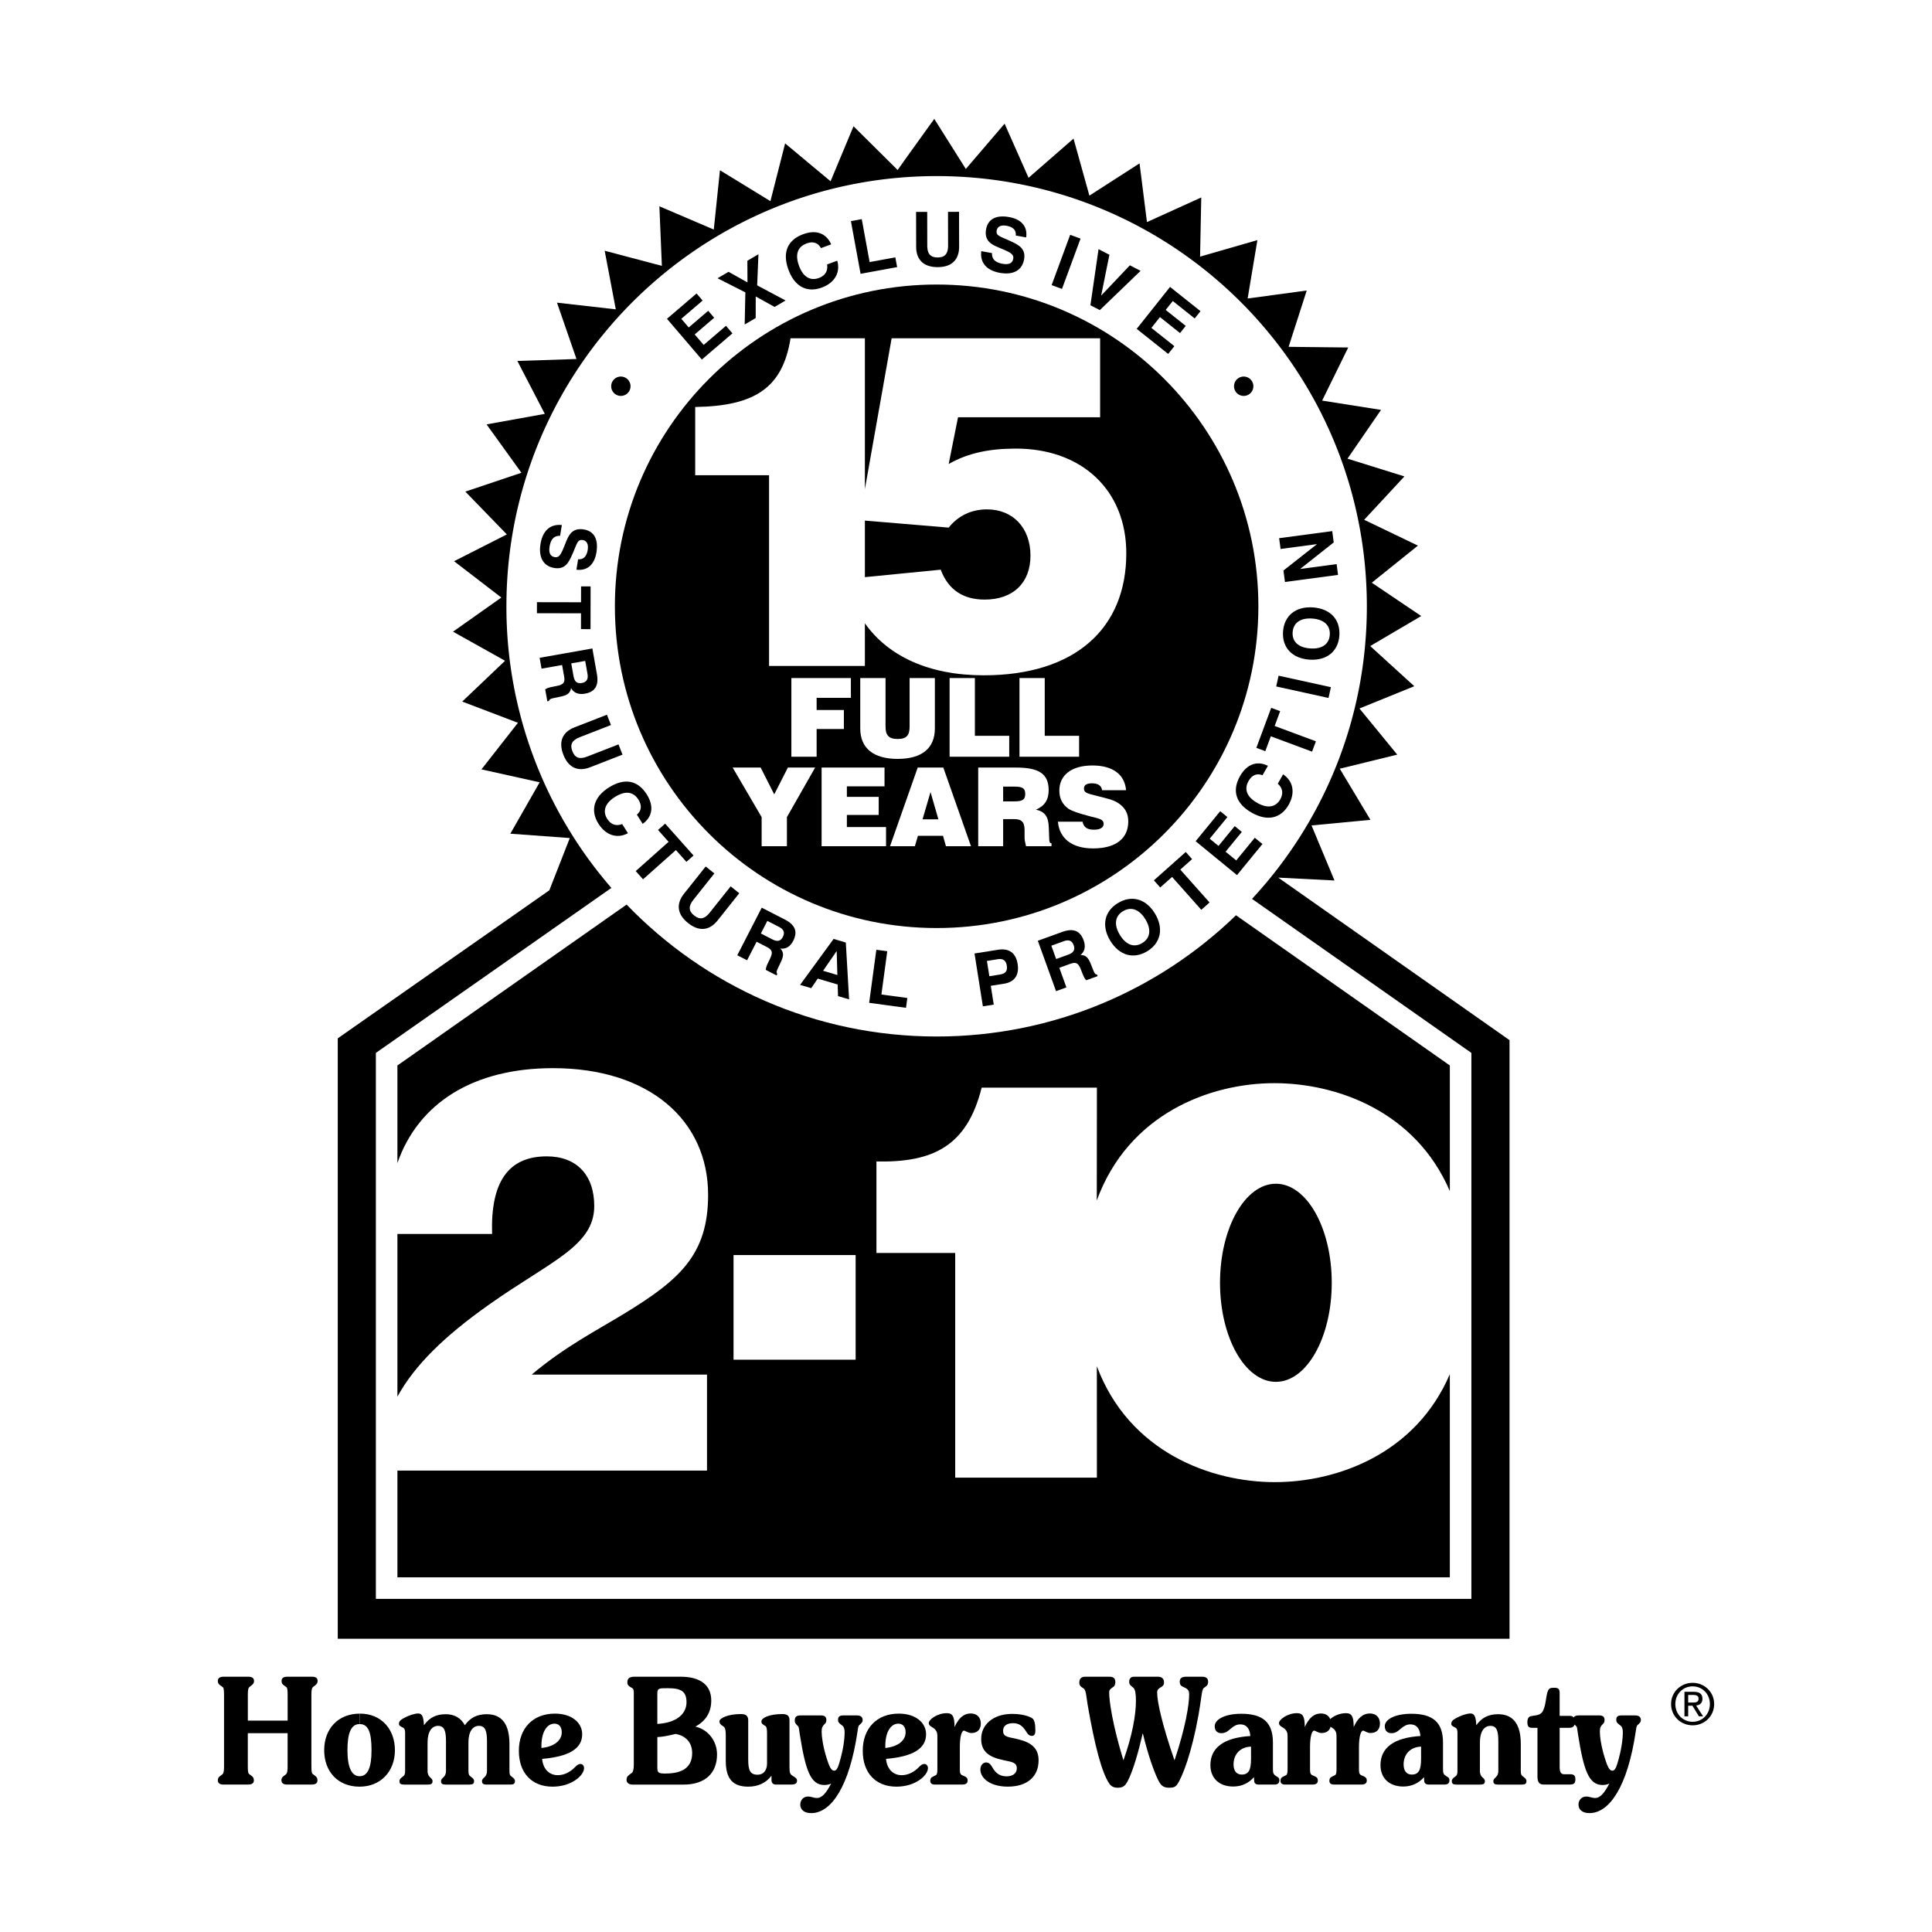
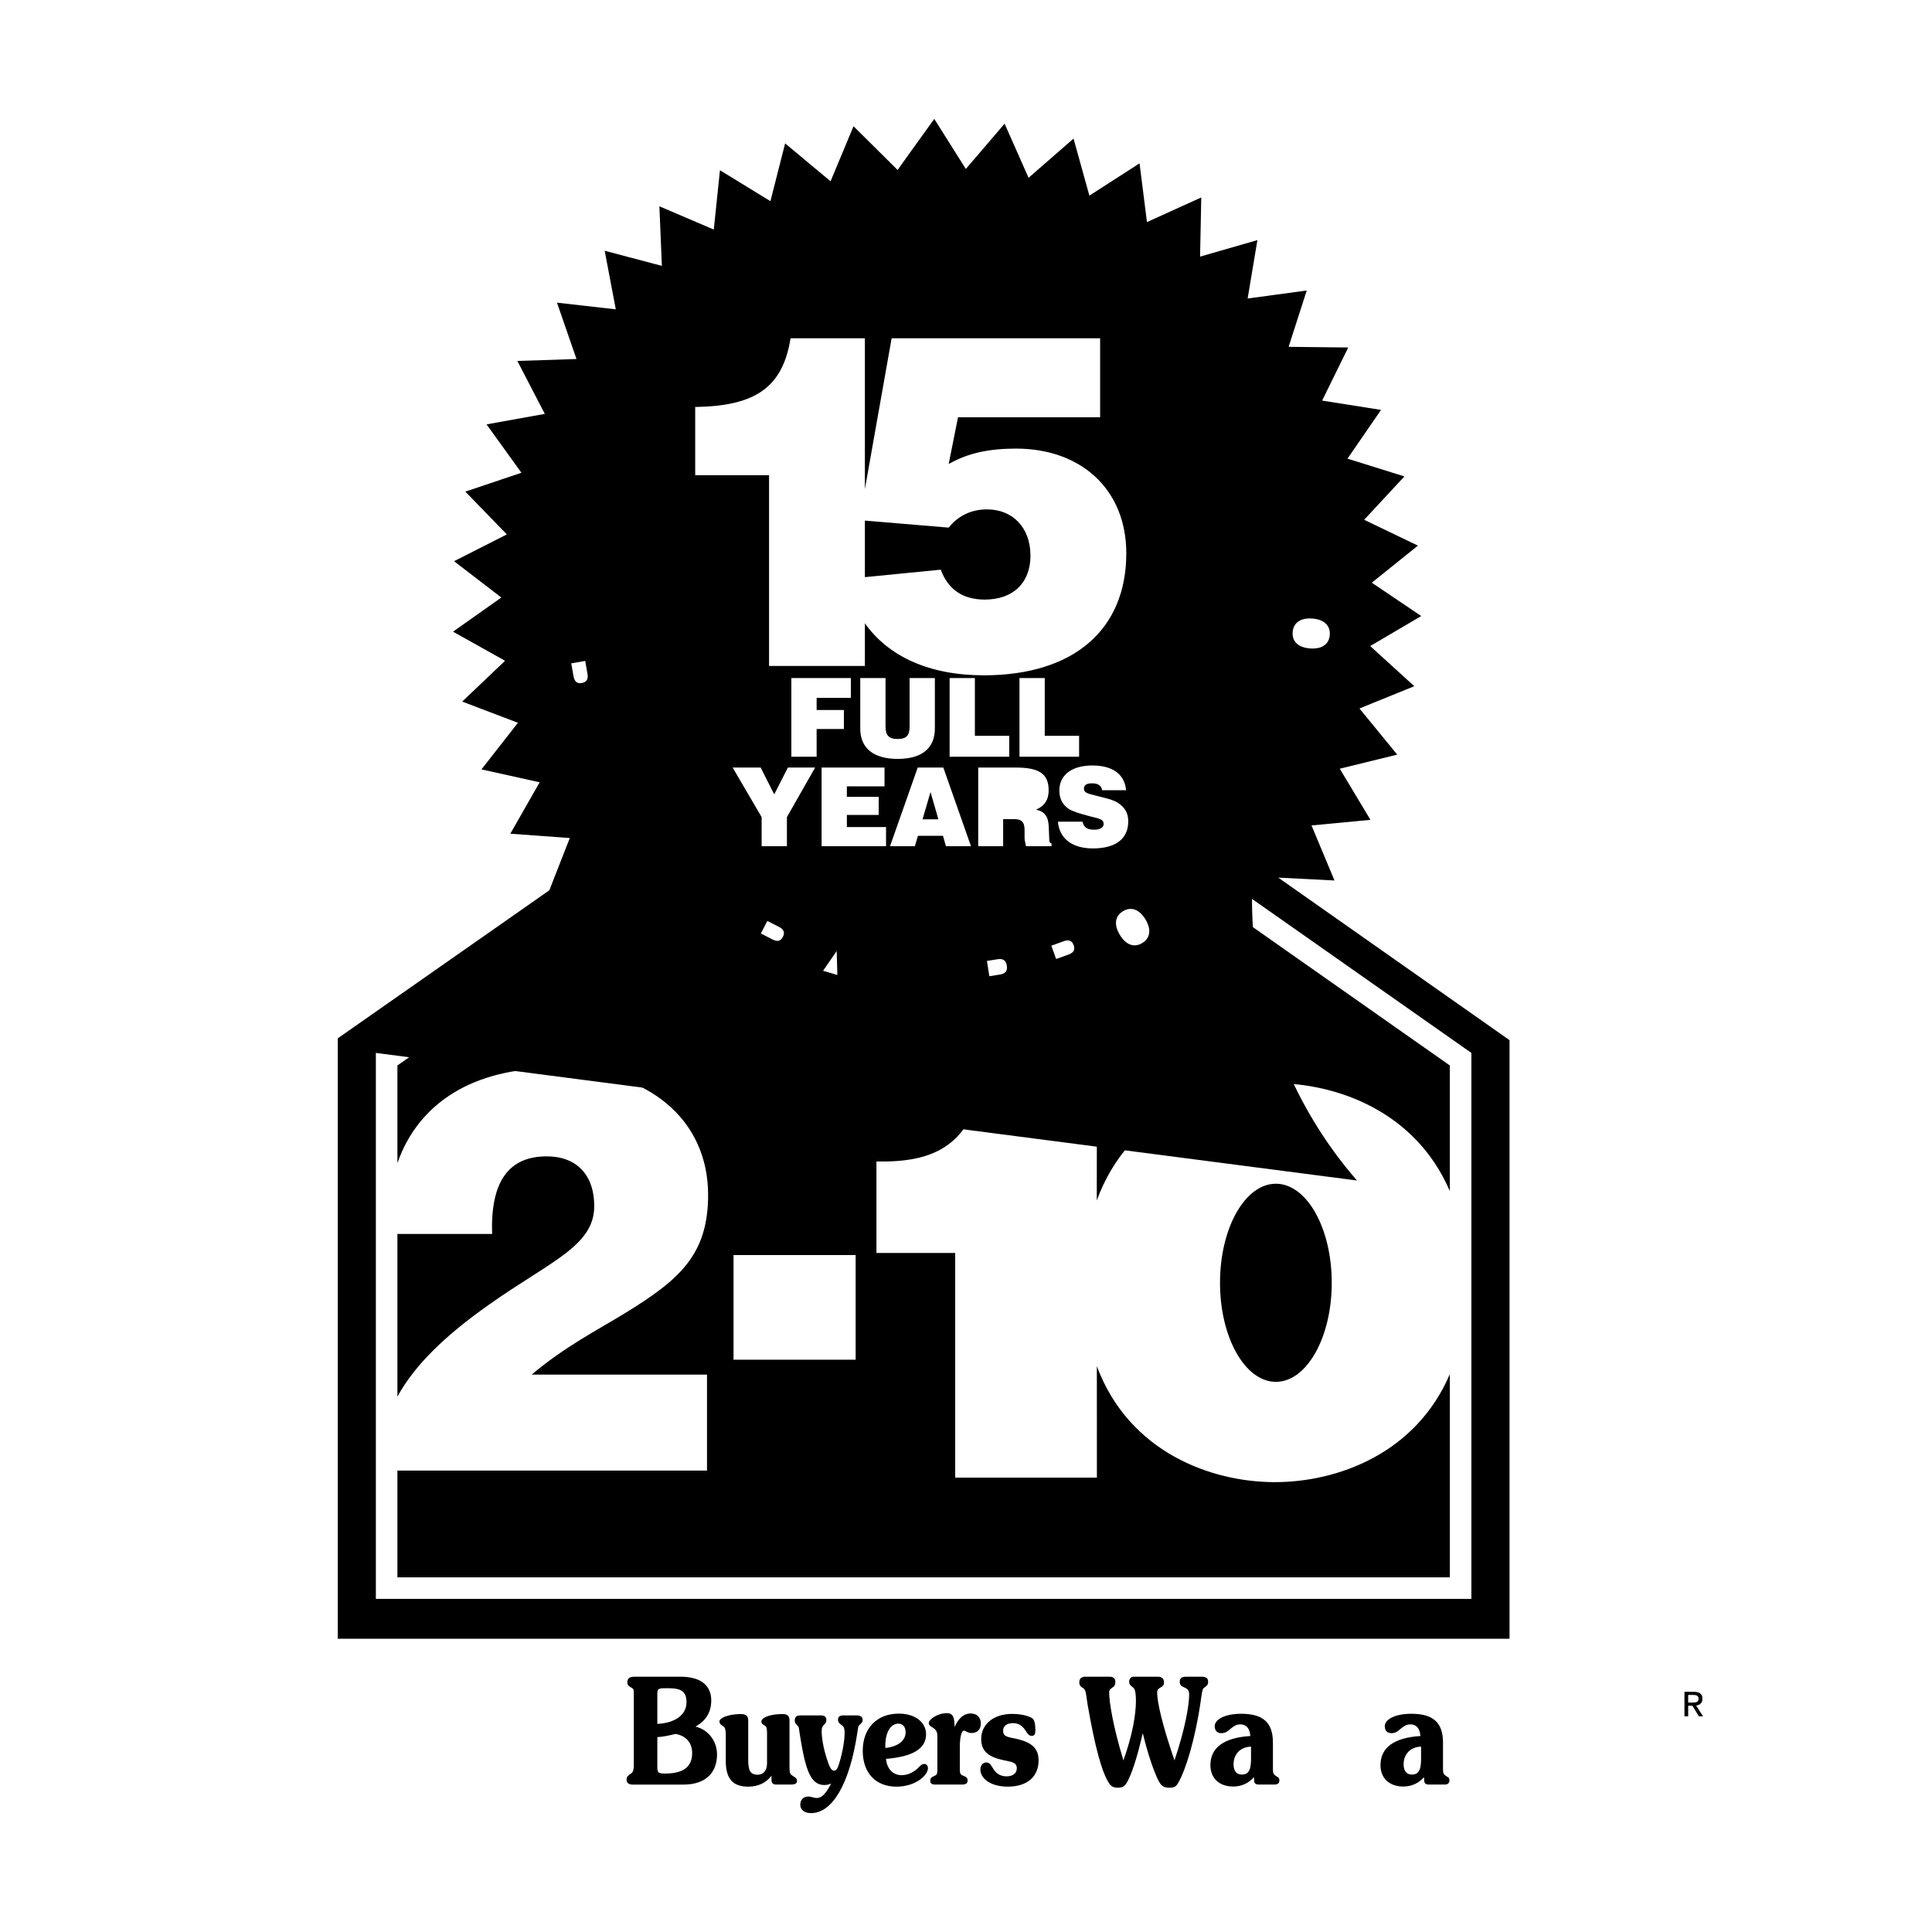
<svg xmlns="http://www.w3.org/2000/svg" width="2500" height="2500" viewBox="0 0 192.756 192.756">
  <g fill-rule="evenodd" clip-rule="evenodd">
    <path fill="#fff" d="M0 0h192.756v192.756H0V0z" />
    <path d="M127.531 87.56l5.611.286-2.291-5.492 5.879-.559-3.061-5.101 5.734-1.405-3.77-4.603 5.471-2.223-4.398-4.007 5.09-2.994-4.932-3.326 4.602-3.699-5.363-2.577 4.016-4.328-5.68-1.771 3.348-4.866-5.877-.928 2.604-5.298-5.949-.066 1.809-5.62-5.896.799.973-5.826-5.719 1.646.119-5.903-5.418 2.458-.74-5.859-5.004 3.219-1.582-5.689-4.486 3.91-2.391-5.399-3.869 4.518-3.148-4.995s-3.681 5.103-3.653 5.1l-4.404-4.366-2.29 5.49-4.533-3.78-1.467 5.764-5.035-3.084-.616 5.917-5.427-2.321.248 5.944-5.706-1.509 1.108 5.845-5.867-.666 1.945 5.622-5.899.194 2.739 5.28-5.811 1.048 3.478 4.827-5.596 1.88 4.141 4.271-5.266 2.672 4.716 3.625-4.82 3.407 5.193 2.903-4.275 4.07 5.559 2.118-3.639 4.648 5.807 1.289-2.926 5.127 5.932.434-2.041 5.213-21.109 14.77v59.902h116.907v-59.721L127.531 87.56z" />
-     <path d="M124.914 89.682c7.109-7.66 11.457-17.919 11.457-29.193 0-23.703-19.219-42.921-42.922-42.921-23.705 0-42.924 19.218-42.924 42.921a42.76 42.76 0 0 0 10.474 28.098L37.5 105.049v54.471h109.3v-54.471l-21.886-15.367z" fill="#fff" />
+     <path d="M124.914 89.682a42.76 42.76 0 0 0 10.474 28.098L37.5 105.049v54.471h109.3v-54.471l-21.886-15.367z" fill="#fff" />
    <path d="M48.763 130.182c6.126-4.344 10.525-5.846 10.525-9.855 0-3.119-1.782-4.957-4.733-4.957-3.843 0-5.625 2.561-5.458 7.74H39.65v16.234c1.712-3.141 4.744-6.078 9.113-9.162z" />
    <path d="M127.201 147.873c-6.402 0-14.557-2.998-17.768-11.561l.004 11.113H95.3v-22.418h-7.857v-9.125c5.646.111 9.033-1.516 10.497-7.367h11.498l-.012 11.256c3.17-8.672 11.324-11.703 17.711-11.703 6.25 0 14.107 2.814 17.514 10.773v-12.539l-21.336-14.986c-7.727 7.488-18.258 12.096-29.866 12.096-12.15 0-23.121-5.049-30.931-13.163L39.65 106.303v9.736c2.095-6.014 7.603-9.469 15.517-9.469 9.579 0 15.482 5.18 15.482 12.641 0 5.959-2.84 8.465-8.297 11.807-2.729 1.67-6.015 3.342-9.301 6.125h17.487v9.58H39.65v10.648h105v-20.27c-3.404 7.958-11.25 10.772-17.449 10.772z" />
    <path d="M127.295 137.867c3.078 0 5.574-4.426 5.574-9.883 0-5.459-2.496-9.883-5.574-9.883s-5.574 4.424-5.574 9.883c0 5.457 2.496 9.883 5.574 9.883z" />
    <path fill="#fff" d="M85.367 135.658v-10.441H73.185v10.441h12.182z" />
    <path d="M144.305 177.213c-.297-.193-.336-.297-.336-.746v-2.607c0-1.982-.967-2.877-3.152-2.877-1.678 0-2.656.582-2.656 1.238 0 .447.242.699.67.699.471 0 .697-.268.939-.461.309-.254.564-.418.953-.418.59 0 .938.402.992 1.162-2.643.164-3.984 1.164-3.984 2.906 0 1.283.859 2.133 2.281 2.133.83 0 1.555-.344 2.064-.939l.014.342c.014.283.162.402.469.402h1.57c.322 0 .482-.148.482-.432 0-.254-.146-.299-.306-.402z" />
    <path d="M140.855 177.049c-.51 0-.816-.357-.816-1.014 0-1.014.67-1.744 1.742-1.773v1.207c0 1.058-.201 1.58-.926 1.58z" fill="#fff" />
    <path d="M92.233 175.99c-.308 0-.469.254-.737.492-.483.418-1.006.627-1.543.627-.845 0-1.462-.611-1.556-1.625 2.669-.225 3.997-1.014 3.997-2.459 0-1.148-1.033-2.057-2.723-2.057-2.2 0-3.595 1.475-3.595 3.711 0 2.205 1.288 3.576 3.367 3.576 1.905 0 3.139-1.133 3.139-1.848 0-.237-.161-.417-.349-.417z" />
    <path d="M89.631 171.967c.442 0 .724.328.724.863 0 .791-.711 1.432-2.025 1.566-.054-1.535.523-2.429 1.301-2.429z" fill="#fff" />
-     <path d="M31.245 168.299c.242-.193.442-.281.442-.596 0-.283-.188-.418-.563-.418h-2.441c-.402 0-.59.135-.59.418 0 .359.215.418.483.627.107.09.121.357.121.863v2.475h-3.971v-2.594c0-.402.027-.654.175-.775.241-.193.442-.281.442-.596 0-.283-.201-.418-.577-.418h-2.428c-.402 0-.604.135-.604.418 0 .359.229.418.496.627.107.09.121.357.121.863v7.051c0 .402-.027.672-.174.789-.242.195-.443.27-.443.582 0 .283.188.432.563.432h2.441c.402 0 .59-.133.59-.416 0-.357-.214-.434-.483-.643-.107-.088-.121-.342-.121-.848v-3.221h3.971v3.324c0 .402-.027.672-.174.789-.242.195-.442.27-.442.582 0 .283.188.432.563.432h2.441c.403 0 .59-.133.59-.416 0-.357-.215-.434-.483-.643-.107-.088-.121-.342-.121-.848v-7.066c.001-.401.028-.653.176-.774zM35.919 170.969l-.027 1.043c.859 0 1.175.834 1.175 2.607 0 1.744-.375 2.594-1.194 2.594-.778 0-1.208-.865-1.208-2.594 0-1.744.375-2.607 1.208-2.607l.027-1.043c-2.16 0-3.555 1.504-3.555 3.65s1.382 3.637 3.528 3.637c2.106 0 3.528-1.52 3.528-3.637 0-2.086-1.349-3.65-3.482-3.65zM51.07 177.273c-.202-.15-.242-.24-.242-.598v-2.668c0-1.982-.751-2.98-2.267-2.98-.953 0-1.65.344-2.187 1.102-.375-.713-1.02-1.102-1.905-1.102-.952 0-1.637.344-2.173 1.102-.04-.818-.161-1.176-.577-1.176-.282 0-.939.164-1.583.551-.228.135-.335.283-.335.477 0 .225.214.27.442.404.134.088.175.252.175.521v3.77c0 .357-.054.447-.255.598-.174.133-.309.223-.309.432 0 .268.148.342.47.342h2.361c.322 0 .469-.074.469-.342 0-.373-.496-.312-.496-1.029v-2.832c0-1.072.416-1.654 1.046-1.654s.792.508.792 1.535v2.951c0 .701-.496.656-.496 1.029 0 .268.147.342.469.342h2.361c.321 0 .469-.074.469-.342 0-.209-.134-.299-.309-.432-.201-.15-.254-.24-.254-.598v-2.832c0-1.072.416-1.654 1.046-1.654.63 0 .805.508.805 1.535v2.951c0 .701-.497.656-.497 1.029 0 .268.148.342.47.342h2.347c.322 0 .47-.074.47-.342.001-.209-.133-.299-.307-.432zM57.924 175.99c-.309 0-.47.254-.737.492-.483.418-1.007.627-1.543.627-.846 0-1.462-.611-1.557-1.625 2.67-.225 3.998-1.014 3.998-2.459 0-1.148-1.033-2.057-2.723-2.057-2.2 0-3.595 1.475-3.595 3.711 0 2.205 1.288 3.576 3.367 3.576 1.905 0 3.139-1.133 3.139-1.848 0-.237-.161-.417-.349-.417z" />
    <path d="M55.322 171.967c.443 0 .725.328.725.863 0 .791-.711 1.432-2.026 1.566-.054-1.535.522-2.429 1.301-2.429z" fill="#fff" />
    <path d="M69.379 172.264c1.059-.58 1.583-1.445 1.583-2.607 0-1.506-1.046-2.371-3.059-2.371h-4.561c-.523 0-.751.15-.751.568 0 .357.255.416.523.596.094.059.121.223.121.477v7.184c0 .418-.081.686-.201.775-.309.225-.523.328-.523.686 0 .283.215.477.59.477h5.098c2.187 0 3.34-1.176 3.34-3.01 0-1.328-.886-2.492-2.16-2.775z" />
    <path d="M65.583 168.926c0-.521.228-.492 1.086-.492 1.274 0 1.824.312 1.824 1.4 0 1.209-1.06 2.059-2.911 2.162v-3.07h.001zM66.388 176.945c-.671 0-.805-.061-.805-.611v-3.025c.483-.016 1.086-.135 1.824-.314 1.06.195 1.65.895 1.65 1.908 0 1.37-.886 2.042-2.669 2.042z" fill="#fff" />
    <path d="M79.117 177.197c-.268-.164-.349-.252-.349-.879v-4.68c0-.447-.214-.627-.711-.627-1.248 0-2.092.359-2.092.746 0 .238.188.312.416.463.094.059.147.297.147.686v3.025c0 .715-.362 1.133-.939 1.133-.764 0-.939-.463-.939-1.521v-3.904c0-.447-.229-.627-.724-.627-1.288 0-2.146.404-2.146.732 0 .355.389.445.496.596.094.133.135.387.135.773v2.564c0 1.744.657 2.578 2.24 2.578.979 0 1.771-.371 2.321-1.088v.418c0 .299.147.461.456.461h1.475c.43 0 .618-.104.618-.387-.001-.208-.149-.311-.404-.462zM85.462 171.146h-1.301c-.389 0-.55.119-.55.432 0 .314.188.389.457.611.106.074.201.312.201.611 0 .746-.147 1.834-.537 3.115-.147.492-.281.746-.509.746-.295 0-.483-.402-.751-1.252-.375-1.193-.496-2.178-.496-2.639 0-.432.094-.551.269-.73.107-.119.201-.164.201-.432 0-.344-.188-.463-.577-.463h-1.972c-.416 0-.604.135-.604.521 0 .283.188.402.349.582.08.09.08.373.161.834.563 3.518 1.06 5.008 2.442 5.008.241 0 .469-.045.684-.148-.51.953-.899 1.445-1.449 1.445-.268 0-.55-.148-.858-.148-.47 0-.778.357-.778.805 0 .506.389.85 1.086.85 2.052 0 3.823-2.771 4.614-8.064.054-.357.067-.596.175-.701.174-.178.348-.268.348-.52-.001-.314-.202-.463-.605-.463zM96.849 170.953c-.685 0-1.208.447-1.61 1.355-.014-1.014-.162-1.385-.778-1.385-.952 0-1.797.641-1.797.982 0 .328.362.373.617.627.269.283.241.537.241.953v3.07c0 .314-.04.492-.147.553-.295.164-.563.178-.563.566 0 .238.147.371.442.371h2.764c.349 0 .522-.133.522-.402 0-.328-.201-.371-.563-.535-.161-.076-.214-.238-.214-.523v-2.295c0-1.072.201-1.623.402-1.623.161 0 .389.238.751.238.604 0 .94-.359.94-.955-.001-.61-.391-.997-1.007-.997zM101.609 173.531c-.939-.238-1.529-.18-1.529-.85 0-.477.348-.76.992-.76.549 0 .885.223 1.221.701.201.297.309.566.656.566.256 0 .35-.18.35-.553 0-.641-.094-1.027-.281-1.178-.27-.207-1.006-.461-2.039-.461-1.904 0-3.086 1.088-3.086 2.488 0 1.252.738 1.818 2.24 2.131.857.18 1.314.225 1.314.82 0 .463-.375.791-1.02.791-.549 0-.979-.225-1.287-.686-.229-.344-.35-.701-.752-.701-.309 0-.576.283-.576.701 0 .879.992 1.713 2.736 1.713 1.971 0 3.072-1.027 3.072-2.623.001-1.144-.643-1.755-2.011-2.099zM119.904 167.285h-1.555c-.43 0-.645.15-.645.492 0 .479.281.463.617.656.229.135.322.299.322.627 0 1.027-.377 3.338-1.463 6.572-1.221-3.533-1.73-5.828-1.73-6.766 0-.27.107-.373.336-.508.229-.119.348-.238.348-.506 0-.373-.213-.568-.631-.568h-2.359c-.322 0-.484.195-.484.508 0 .328.189.387.416.596.188.164.256.596.256 1.297 0 1.402-.361 3.473-1.248 5.947-1.086-3.547-1.422-5.916-1.422-6.781 0-.299.16-.357.457-.582.08-.059.16-.238.16-.432 0-.402-.188-.553-.631-.553h-2.334c-.43 0-.631.18-.631.598 0 .432.377.477.51.656.176.236.189.76.322 1.549.725 4.174 1.422 6.797 2.174 7.885.201.283.469.389.832.389.604 0 .805-.238 1.139-.969.43-.955.887-2.445 1.355-4.473.551 2.266 1.127 3.83 1.516 4.637.309.625.551.805 1.141.805.375 0 .59-.061.777-.328.498-.701 1.436-3.07 2.133-6.961.283-1.58.309-2.475.498-2.639.24-.207.455-.254.455-.641 0-.356-.201-.507-.631-.507zM127.336 177.213c-.295-.193-.336-.297-.336-.746v-2.607c0-1.982-.965-2.877-3.152-2.877-1.676 0-2.656.582-2.656 1.238 0 .447.242.699.672.699.469 0 .697-.268.939-.461.307-.254.562-.418.951-.418.59 0 .939.402.992 1.162-2.643.164-3.984 1.164-3.984 2.906 0 1.283.859 2.133 2.281 2.133.832 0 1.557-.344 2.066-.939l.014.342c.014.283.16.402.469.402h1.57c.322 0 .482-.148.482-.432.001-.254-.148-.299-.308-.402z" />
    <path d="M123.889 177.049c-.51 0-.818-.357-.818-1.014 0-1.014.67-1.744 1.744-1.773v1.207c-.001 1.058-.202 1.58-.926 1.58z" fill="#fff" />
-     <path d="M136.67 170.953c-.686 0-1.207.447-1.609 1.355-.014-1.014-.162-1.385-.779-1.385-.65 0-1.25.299-1.566.598-.141-.355-.471-.568-.926-.568-.686 0-1.207.447-1.609 1.355-.014-1.014-.162-1.385-.779-1.385-.951 0-1.797.641-1.797.982 0 .328.361.373.617.627.268.283.24.537.24.953v3.07c0 .314-.039.492-.146.553-.295.164-.562.178-.562.566 0 .238.146.371.441.371h2.764c.35 0 .523-.133.523-.402 0-.328-.201-.371-.564-.535-.16-.076-.215-.238-.215-.523v-2.295c0-1.072.201-1.623.402-1.623.162 0 .391.238.752.238.48 0 .789-.23.895-.625.111.072.24.143.352.252.268.283.24.537.24.953v3.07c0 .314-.039.492-.146.553-.295.164-.564.178-.564.566 0 .238.148.371.443.371h2.764c.348 0 .523-.133.523-.402 0-.328-.201-.371-.564-.535-.16-.076-.215-.238-.215-.523v-2.295c0-1.072.201-1.623.402-1.623.162 0 .391.238.752.238.604 0 .939-.359.939-.955-.002-.61-.391-.997-1.008-.997zM151.986 177.273c-.201-.15-.256-.24-.256-.598v-2.668c0-1.982-.752-2.98-2.268-2.98-.951 0-1.637.344-2.172 1.102-.041-.818-.162-1.176-.578-1.176-.281 0-.938.164-1.582.551-.229.135-.336.283-.336.477 0 .225.215.27.443.404.135.088.174.252.174.521v3.77c0 .357-.053.447-.254.598-.176.133-.309.223-.309.432 0 .268.146.342.469.342h2.361c.322 0 .469-.074.469-.342 0-.373-.496-.312-.496-1.029v-2.832c0-1.072.416-1.654 1.047-1.654s.791.508.791 1.535v2.951c0 .701-.496.656-.496 1.029 0 .268.148.342.469.342h2.361c.322 0 .471-.074.471-.342.001-.21-.134-.3-.308-.433zM163.105 171.146h-1.301c-.389 0-.549.119-.549.432 0 .314.188.389.455.611.107.074.201.312.201.611 0 .746-.148 1.834-.537 3.115-.146.492-.281.746-.51.746-.295 0-.482-.402-.75-1.252-.377-1.193-.496-2.178-.496-2.639 0-.432.094-.551.268-.73.107-.119.201-.164.201-.432 0-.344-.188-.463-.576-.463h-1.973c-.268 0-.439.057-.529.199-.086-.102-.213-.154-.383-.154h-1.02v-2.25c0-.418-.094-.553-.562-.553-.402 0-.537.074-.645.418-.174.537-.16 1.236-.43 1.834-.254.566-.764.461-1.273.596-.188.045-.309.254-.309.582 0 .402.121.566.455.566h.551v4.828c0 .596.162.834.645.834h2.535c.455 0 .604-.104.604-.535 0-.344-.148-.492-.482-.492h-.631c-.336 0-.457-.238-.457-.746v-3.889h.967c.285 0 .455-.107.525-.328.057.064.123.123.184.193.082.09.082.373.162.834.562 3.518 1.059 5.008 2.441 5.008.24 0 .469-.045.684-.148-.51.953-.898 1.445-1.449 1.445-.268 0-.549-.148-.857-.148-.469 0-.777.357-.777.805 0 .506.389.85 1.086.85 2.053 0 3.822-2.771 4.613-8.064.055-.357.068-.596.176-.701.174-.178.348-.268.348-.52-.001-.314-.202-.463-.605-.463zM168.877 167.895c-1.166 0-2.154.898-2.154 2.115 0 1.23.988 2.127 2.154 2.127 1.158 0 2.145-.896 2.145-2.127-.001-1.217-.987-2.115-2.145-2.115z" />
-     <path d="M168.877 171.783c-.971 0-1.729-.752-1.729-1.773 0-1.004.758-1.762 1.729-1.762.961 0 1.719.758 1.719 1.762 0 1.021-.758 1.773-1.719 1.773z" fill="#fff" />
    <path d="M169.854 169.488c0-.482-.285-.695-.863-.695h-.932v2.447h.371v-1.061h.426l.645 1.061h.416l-.695-1.078c.358-.045.632-.236.632-.674z" />
    <path d="M168.43 169.863v-.758h.504c.258 0 .533.057.533.359 0 .377-.279.398-.594.398h-.443v.001z" fill="#fff" />
    <path d="M93.449 92.591c17.727 0 32.1-14.373 32.1-32.103 0-17.728-14.373-32.1-32.1-32.1-17.73 0-32.102 14.372-32.102 32.1 0 17.731 14.372 32.103 32.102 32.103z" />
    <path d="M66.544 31.806l2.952-2.525.605.706-2.127 1.819.74.865 1.946-1.664.595.696-1.945 1.664.895 1.046 2.227-1.906.644.753-3.054 2.612-3.478-4.066zM74.365 29.17l-2.776-1.408 1.097-.643 1.889 1.056-.009-2.16 1.104-.648-.128 3.103 2.836 1.51-1.097.644-1.881-1.043-.005 2.15-1.098.644.068-3.205zM81.987 28.691c-1.48.542-2.706-.101-3.322-1.783-.627-1.71-.104-2.963 1.474-3.542 1.291-.473 2.302-.092 2.786 1.014l-1.019.374c-.292-.535-.788-.701-1.43-.465-.907.333-1.169 1.109-.757 2.233.404 1.103 1.122 1.529 1.981 1.213.628-.23.919-.709.818-1.353l1.013-.371c.337 1.159-.245 2.204-1.544 2.68zM84.896 22.062l1.082-.198.785 4.283 2.565-.47.179.972-3.648.669-.963-5.256zM92.507 21.141l.006 3.356c0 .804.3 1.19 1.037 1.188.744-.001 1.041-.382 1.04-1.193l-.007-3.356 1.101-.003.007 3.476c.003 1.325-.762 2.041-2.131 2.043-1.384.003-2.152-.71-2.155-2.035l-.007-3.475 1.109-.001zM98.973 25.252c-.025.599.32.934 1.045 1.065.635.115.99-.054 1.07-.493.088-.482-.334-.657-1.26-1.051-.406-.171-.787-.316-1.092-.598-.33-.302-.453-.747-.354-1.295.184-1.016.988-1.459 2.312-1.219 1.234.224 1.84.967 1.686 2.027l-1.037-.188c.055-.518-.254-.854-.904-.971-.57-.104-.926.073-1 .475-.09.498.312.57 1.143.947.475.215.865.391 1.16.634.389.319.529.752.432 1.293-.197 1.082-1.066 1.588-2.426 1.342-1.338-.243-1.988-1.032-1.844-2.162l1.069.194zM106.771 23.426l1.034.381-1.85 5.019-1.033-.381 1.849-5.019zM109.602 24.858l1.084.559-.823 4.077 2.866-3.024 1.07.551-4.069 3.917-.939-.483.811-5.597zM116.736 28.627l3.037 2.417-.578.728-2.187-1.741-.709.89 2.002 1.593-.571.715-2-1.592-.857 1.076 2.293 1.824-.617.774-3.141-2.5 3.328-4.184zM61.944 39.5a.965.965 0 1 0-.002-1.93.965.965 0 0 0 .002 1.93zM124.084 39.5a.965.965 0 1 0 0-1.93.965.965 0 0 0 0 1.93zM55.881 53.457c-.6-.015-.928.339-1.046 1.065-.104.639.073.991.513 1.062.484.079.651-.346 1.028-1.279.164-.41.302-.794.578-1.104.295-.336.738-.468 1.289-.378 1.02.165 1.478.962 1.263 2.29-.201 1.24-.934 1.859-1.996 1.725l.169-1.042c.52.046.849-.269.955-.922.093-.572-.091-.925-.494-.991-.499-.081-.564.322-.926 1.159-.206.479-.375.873-.611 1.174-.312.394-.743.542-1.286.454-1.086-.175-1.609-1.036-1.388-2.4.218-1.343.996-2.007 2.127-1.884l-.175 1.071zM57.969 60.088l.004-1.585.952.002-.008 4.265-.953-.002.003-1.578-4.398-.009.002-1.101 4.398.008zM59.101 64.697l.452 2.555c.202 1.142-.177 1.775-1.194 1.955-.644.114-1.133-.086-1.383-.563-.087.529-.401.721-1.034.855l-.618.132c-.306.062-.489.094-.557.31l-.161.028-.21-1.186c.14-.107.353-.184.637-.241l.554-.113c.619-.132.802-.331.696-.93l-.203-1.15-2.05.363-.192-1.083 5.263-.932z" />
    <path d="M57.219 67.46c.097.549.354.768.838.682.453-.081.65-.372.562-.877l-.234-1.325-1.391.245.225 1.275z" fill="#fff" />
    <path d="M60.957 72.337l-3.12 1.215c-.748.291-1 .708-.733 1.393.27.692.73.831 1.484.537l3.121-1.215.399 1.024-3.231 1.259c-1.232.48-2.174.026-2.67-1.247-.501-1.287-.114-2.259 1.117-2.738l3.231-1.258.402 1.03zM59.707 82.181c-.839-1.334-.465-2.668 1.052-3.622 1.542-.97 2.877-.72 3.771.703.732 1.164.57 2.232-.41 2.937l-.578-.919c.462-.396.521-.917.157-1.496-.515-.819-1.329-.913-2.343-.274-.994.625-1.261 1.417-.774 2.19.357.567.886.752 1.494.519l.574.913c-1.063.572-2.207.22-2.943-.951zM66.706 83.989l-1.053-1.182.71-.632 2.83 3.18-.71.632-1.047-1.176-3.279 2.918-.731-.82 3.28-2.92zM71.273 87.141l-2.088 2.624c-.5.628-.508 1.116.068 1.574.581.463 1.05.352 1.555-.283l2.088-2.624.861.685-2.162 2.718c-.824 1.035-1.868 1.117-2.938.265-1.082-.861-1.237-1.896-.413-2.932l2.162-2.717.867.69zM75.999 90.557l2.305 1.184c1.031.529 1.305 1.212.834 2.131-.299.582-.753.849-1.284.76.368.389.331.754.056 1.339l-.269.572c-.136.279-.22.445-.09.629l-.074.146-1.07-.551c-.001-.176.067-.391.193-.651l.244-.508c.269-.572.222-.838-.32-1.117l-1.037-.532-.95 1.849-.978-.501 2.44-4.75z" />
    <path d="M77.061 93.724c.496.254.825.182 1.048-.254.211-.41.098-.743-.357-.977l-1.196-.614-.645 1.255 1.15.59z" fill="#fff" />
    <path d="M84.387 94.038l.328 5.671-1.105-.326-.037-1.158-1.989-.59-.647.955-1.112-.33 3.343-4.583 1.219.361z" />
    <path fill="#fff" d="M82.118 96.854l1.426.423-.067-2.393-1.359 1.97z" />
    <path d="M87.432 94.756l1.09.148-.583 4.317 2.585.349-.132.979-3.676-.496.716-5.297zM99.148 100.232l-1.086.172-.834-5.275 2.346-.372c1.115-.176 1.781.32 1.957 1.428.172 1.086-.303 1.791-1.346 1.957l-1.334.211.297 1.879z" />
    <path d="M99.756 97.232c.559-.088.779-.35.693-.892-.078-.499-.369-.723-.875-.643l-1.109.176.242 1.525 1.049-.166z" fill="#fff" />
    <path d="M103.545 93.859l2.439-.882c1.092-.395 1.781-.129 2.133.843.223.615.107 1.131-.318 1.459.535-.004.777.272 1.02.874l.236.588c.113.291.176.465.398.494l.057.154-1.133.41c-.131-.119-.24-.316-.348-.588l-.205-.525c-.236-.587-.463-.734-1.037-.527l-1.098.396.707 1.959-1.035.375-1.816-5.03z" />
    <path d="M106.59 95.241c.525-.19.697-.481.529-.943-.156-.434-.479-.578-.961-.404l-1.266.458.48 1.329 1.218-.44z" fill="#fff" />
    <path d="M111.543 90.093c1.365-.825 2.801-.417 3.691 1.058.891 1.474.584 2.935-.783 3.76-1.365.825-2.795.413-3.686-1.062-.89-1.474-.589-2.931.778-3.756z" />
    <path d="M113.957 94.091c.801-.484.938-1.347.324-2.365-.613-1.017-1.443-1.297-2.244-.813-.793.48-.926 1.339-.311 2.356.614 1.018 1.436 1.301 2.231.822z" fill="#fff" />
    <path d="M116.938 87.492l-1.184 1.052-.631-.711 3.18-2.83.633.711-1.178 1.047 2.92 3.28-.823.731-2.917-3.28zM119.287 83.929l2.455-2.997.717.587-1.768 2.159.879.72 1.618-1.976.707.578-1.618 1.976 1.063.87 1.851-2.263.764.625-2.539 3.101-4.129-3.38zM128.568 80.298c-.779 1.369-2.131 1.669-3.686.783-1.582-.9-1.992-2.194-1.162-3.653.68-1.195 1.697-1.556 2.781-1.025l-.537.942c-.566-.22-1.053-.027-1.391.568-.479.839-.178 1.601.863 2.192 1.02.581 1.844.442 2.295-.352.33-.582.244-1.135-.248-1.561l.531-.937c1.007.668 1.238 1.842.554 3.043zM126.789 73.461l-.551 1.483-.892-.331 1.482-3.991.893.332-.549 1.476 4.117 1.53-.385 1.031-4.115-1.53zM127.328 68.489l.236-1.075 5.219 1.146-.236 1.075-5.219-1.146zM128.01 63.007c.117-1.593 1.279-2.53 2.998-2.405 1.721.125 2.736 1.219 2.621 2.812-.115 1.593-1.279 2.521-2.998 2.397-1.719-.124-2.736-1.211-2.621-2.804z" />
    <path d="M132.672 63.345c.068-.934-.559-1.546-1.744-1.632-1.186-.086-1.895.429-1.961 1.363-.066.926.559 1.531 1.744 1.617 1.187.086 1.894-.422 1.961-1.348z" fill="#fff" />
    <path d="M128.201 58.063l-.152-1.142 3.351-2.635-3.636.484-.145-1.075 5.297-.705.15 1.127-3.351 2.65 3.639-.484.142 1.075-5.295.705z" />
    <path d="M101.365 44.757c-2.611 0-4.757.419-6.716 1.539l.933-4.664h14.177V33.75h-20.8L86.29 48.798V33.75h-7.416c-.792 4.943-3.544 6.763-9.514 6.855v6.81h7.369v19.028h9.561v-4.258c2.342 3.313 6.428 5.191 11.856 5.191 9.049 0 14.225-4.617 14.225-12.172 0-6.343-4.476-10.447-11.006-10.447z" fill="#fff" />
    <path d="M98.24 59.821c-2.145 0-3.637-.979-4.384-2.984l-7.566.745v-5.643l8.359.701c.933-1.167 2.239-1.819 3.825-1.819 2.564 0 4.336 1.819 4.336 4.617.001 2.704-1.724 4.383-4.57 4.383z" />
    <path fill="#fff" d="M78.954 67.648h5.938v1.976h-3.417v1.211h2.719v1.9h-2.719v2.762h-2.521v-7.849zM88.35 67.648v4.836c0 .862.306 1.245 1.211 1.245s1.19-.382 1.19-1.245v-4.836h2.521v5.032c0 1.965-1.288 3.035-3.711 3.035s-3.733-1.07-3.733-3.035v-5.032h2.522zM94.742 67.648h2.522v5.764h3.427v2.085h-5.949v-7.849zM101.713 67.648h2.521v5.764h3.428v2.085h-5.949v-7.849zM75.989 81.524l-2.893-4.945h2.795l1.354 2.674 1.364-2.674h2.718l-2.816 4.945v2.903h-2.522v-2.903zM81.972 76.579h6.277v1.877h-3.756v1.048h3.176v1.801h-3.176v1.212h3.908v1.91h-6.429v-7.848zM91.561 76.579h2.554l2.761 7.848h-2.499l-.294-1.037h-2.5l-.306 1.037h-2.479l2.763-7.848z" />
    <path d="M93.624 81.742l-.786-2.719-.796 2.719h1.582z" />
    <path d="M97.596 76.579h3.754c2.25 0 3.275.579 3.275 2.26 0 .96-.404 1.571-1.266 1.943.873.186 1.244.677 1.277 1.747l.043 1.092c.012.338.012.491.229.513v.295h-2.543c-.098-.404-.143-.677-.143-.818v-.786c0-.819-.295-1.103-1.068-1.103h-1.07v2.707h-2.488v-7.85z" fill="#fff" />
-     <path d="M101.23 79.952c.721 0 1.059-.142 1.059-.731 0-.634-.361-.742-1.125-.742h-1.08v1.474h1.146v-.001z" />
    <path d="M108.004 81.982c.131.579.471.797 1.158.797.611 0 .949-.229.949-.567 0-.491-.459-.535-1.387-.775-1.092-.284-1.801-.524-2.129-.753-.611-.437-.904-1.037-.904-1.812 0-1.518 1.199-2.5 3.295-2.5 2.031 0 3.221.884 3.363 2.468h-2.391c-.076-.47-.404-.688-1.016-.688-.535 0-.797.175-.797.535 0 .415.404.492 1.168.688.973.252 1.748.404 2.25.743.686.458 1.004 1.025 1.004 1.833 0 1.703-1.223 2.696-3.516 2.696-2.107 0-3.352-.993-3.504-2.664h2.457v-.001z" fill="#fff" />
  </g>
</svg>